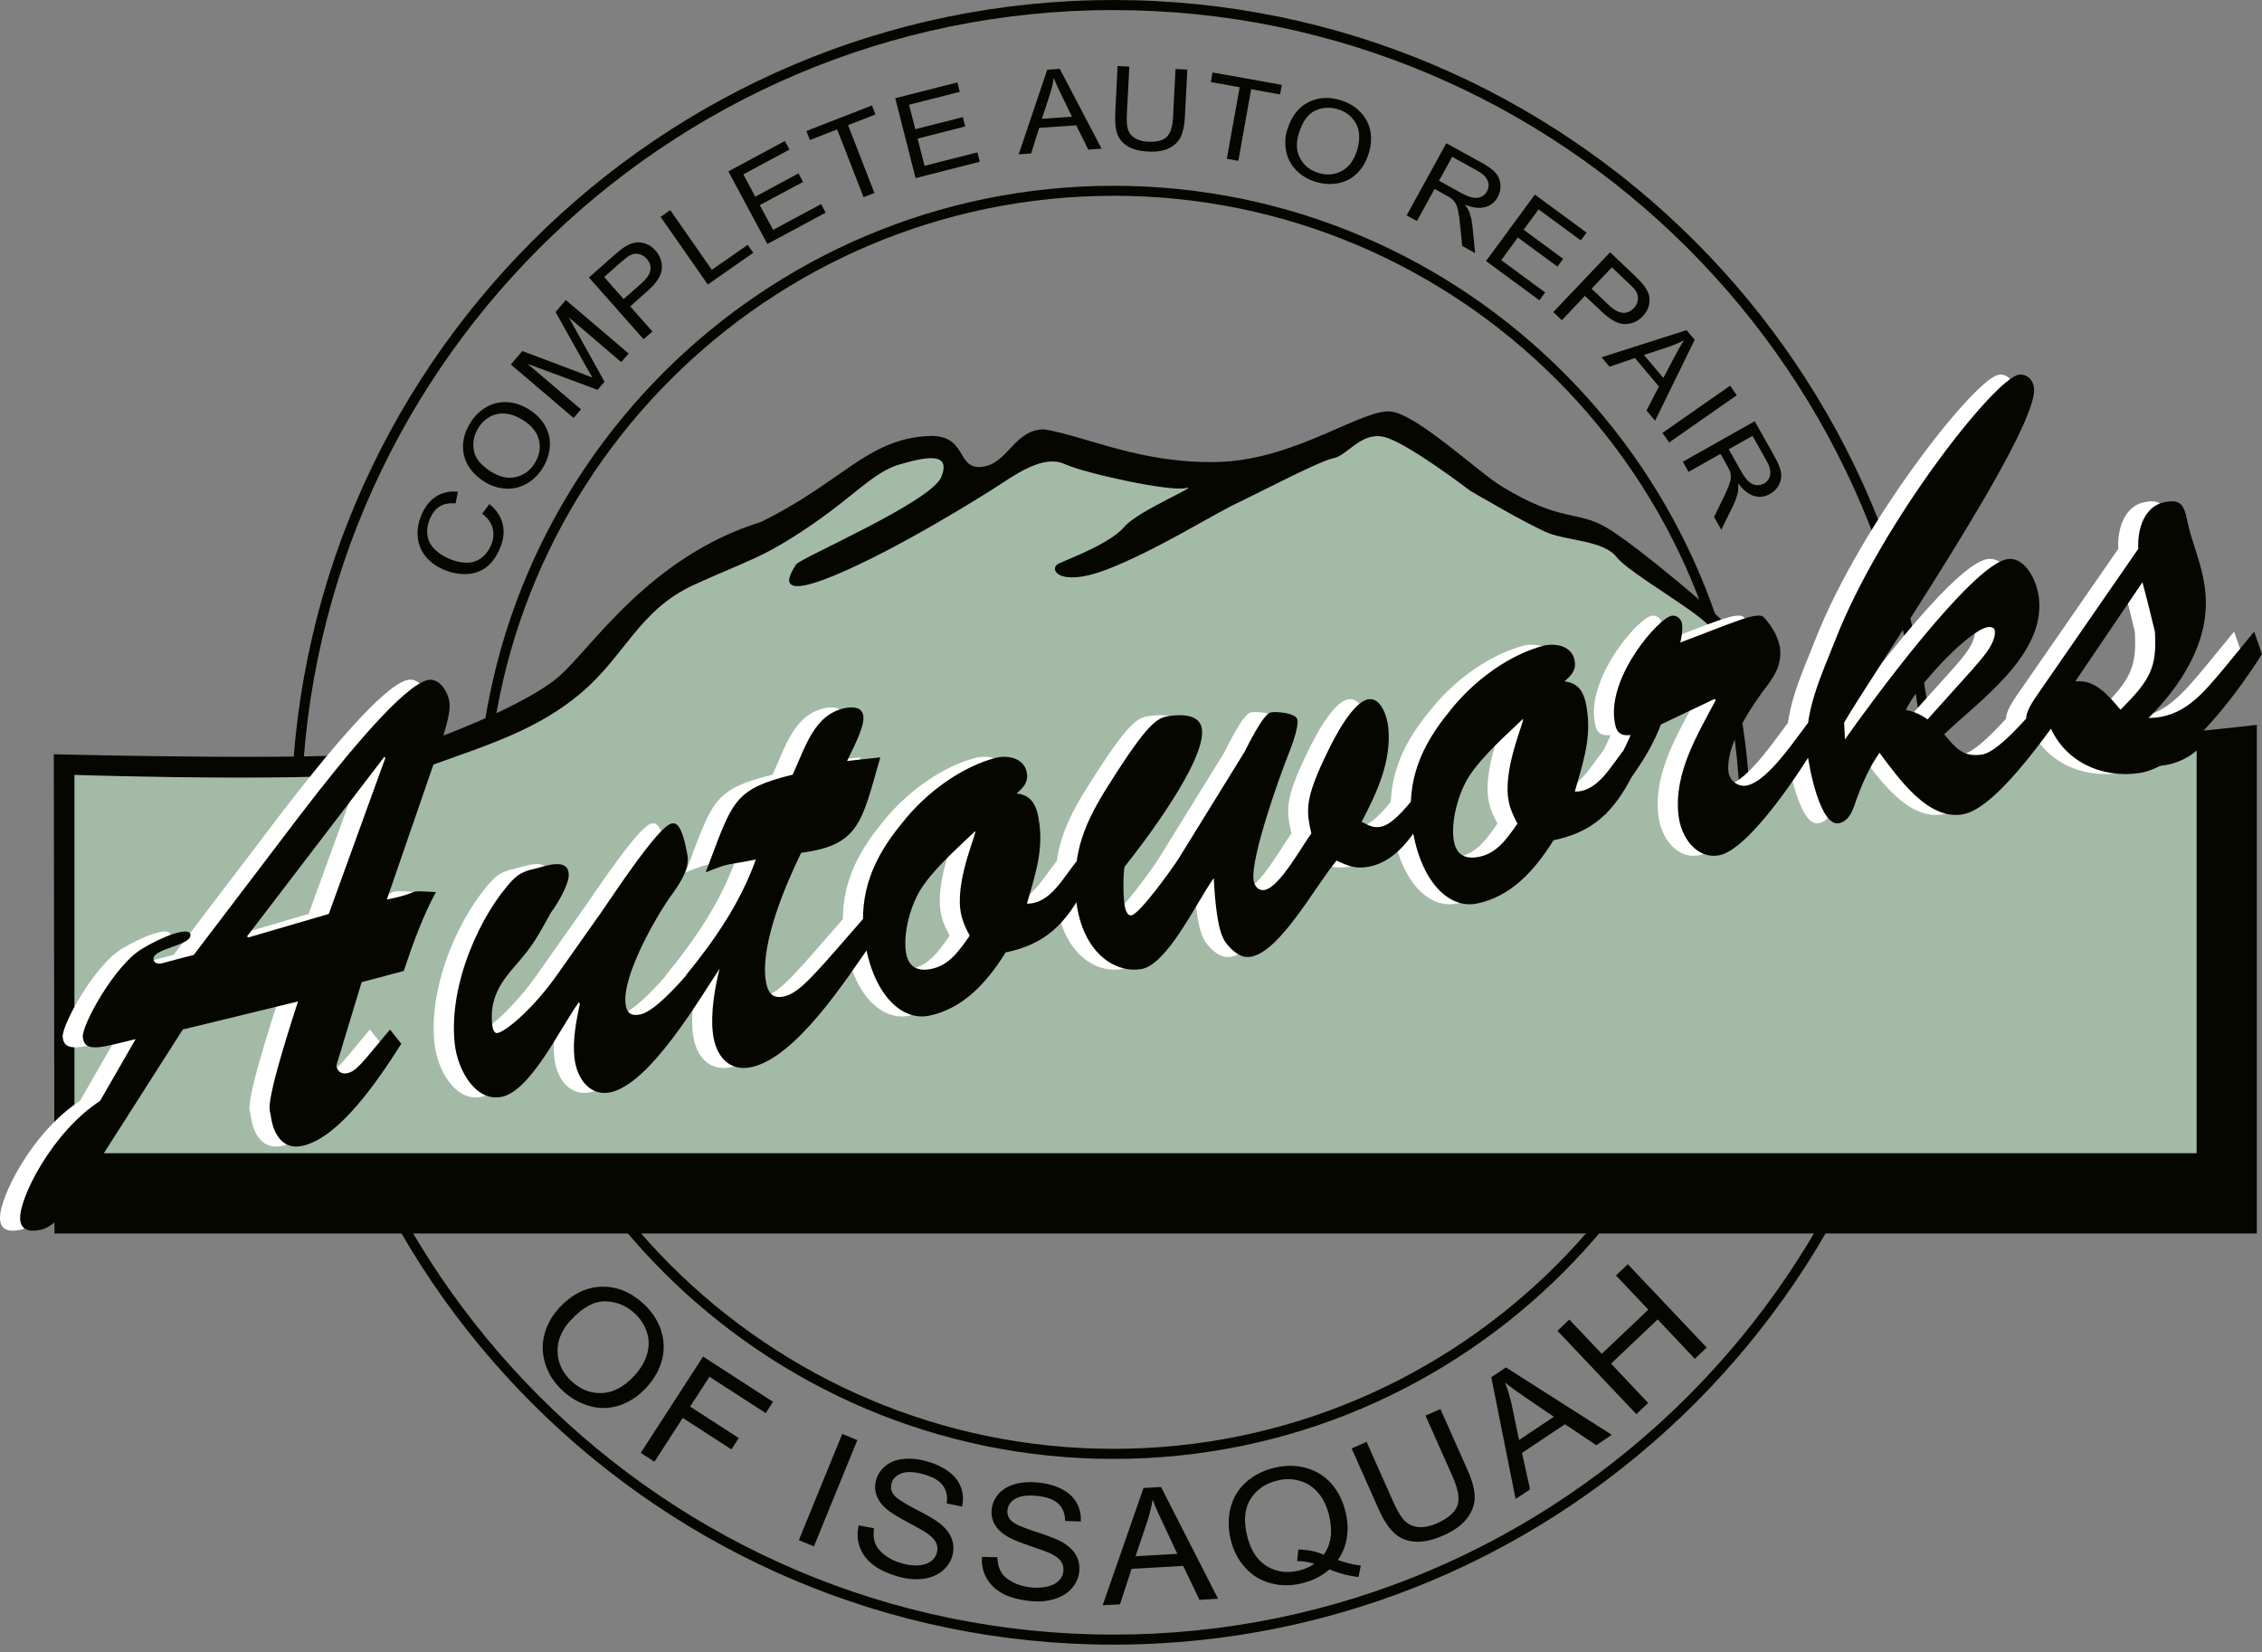
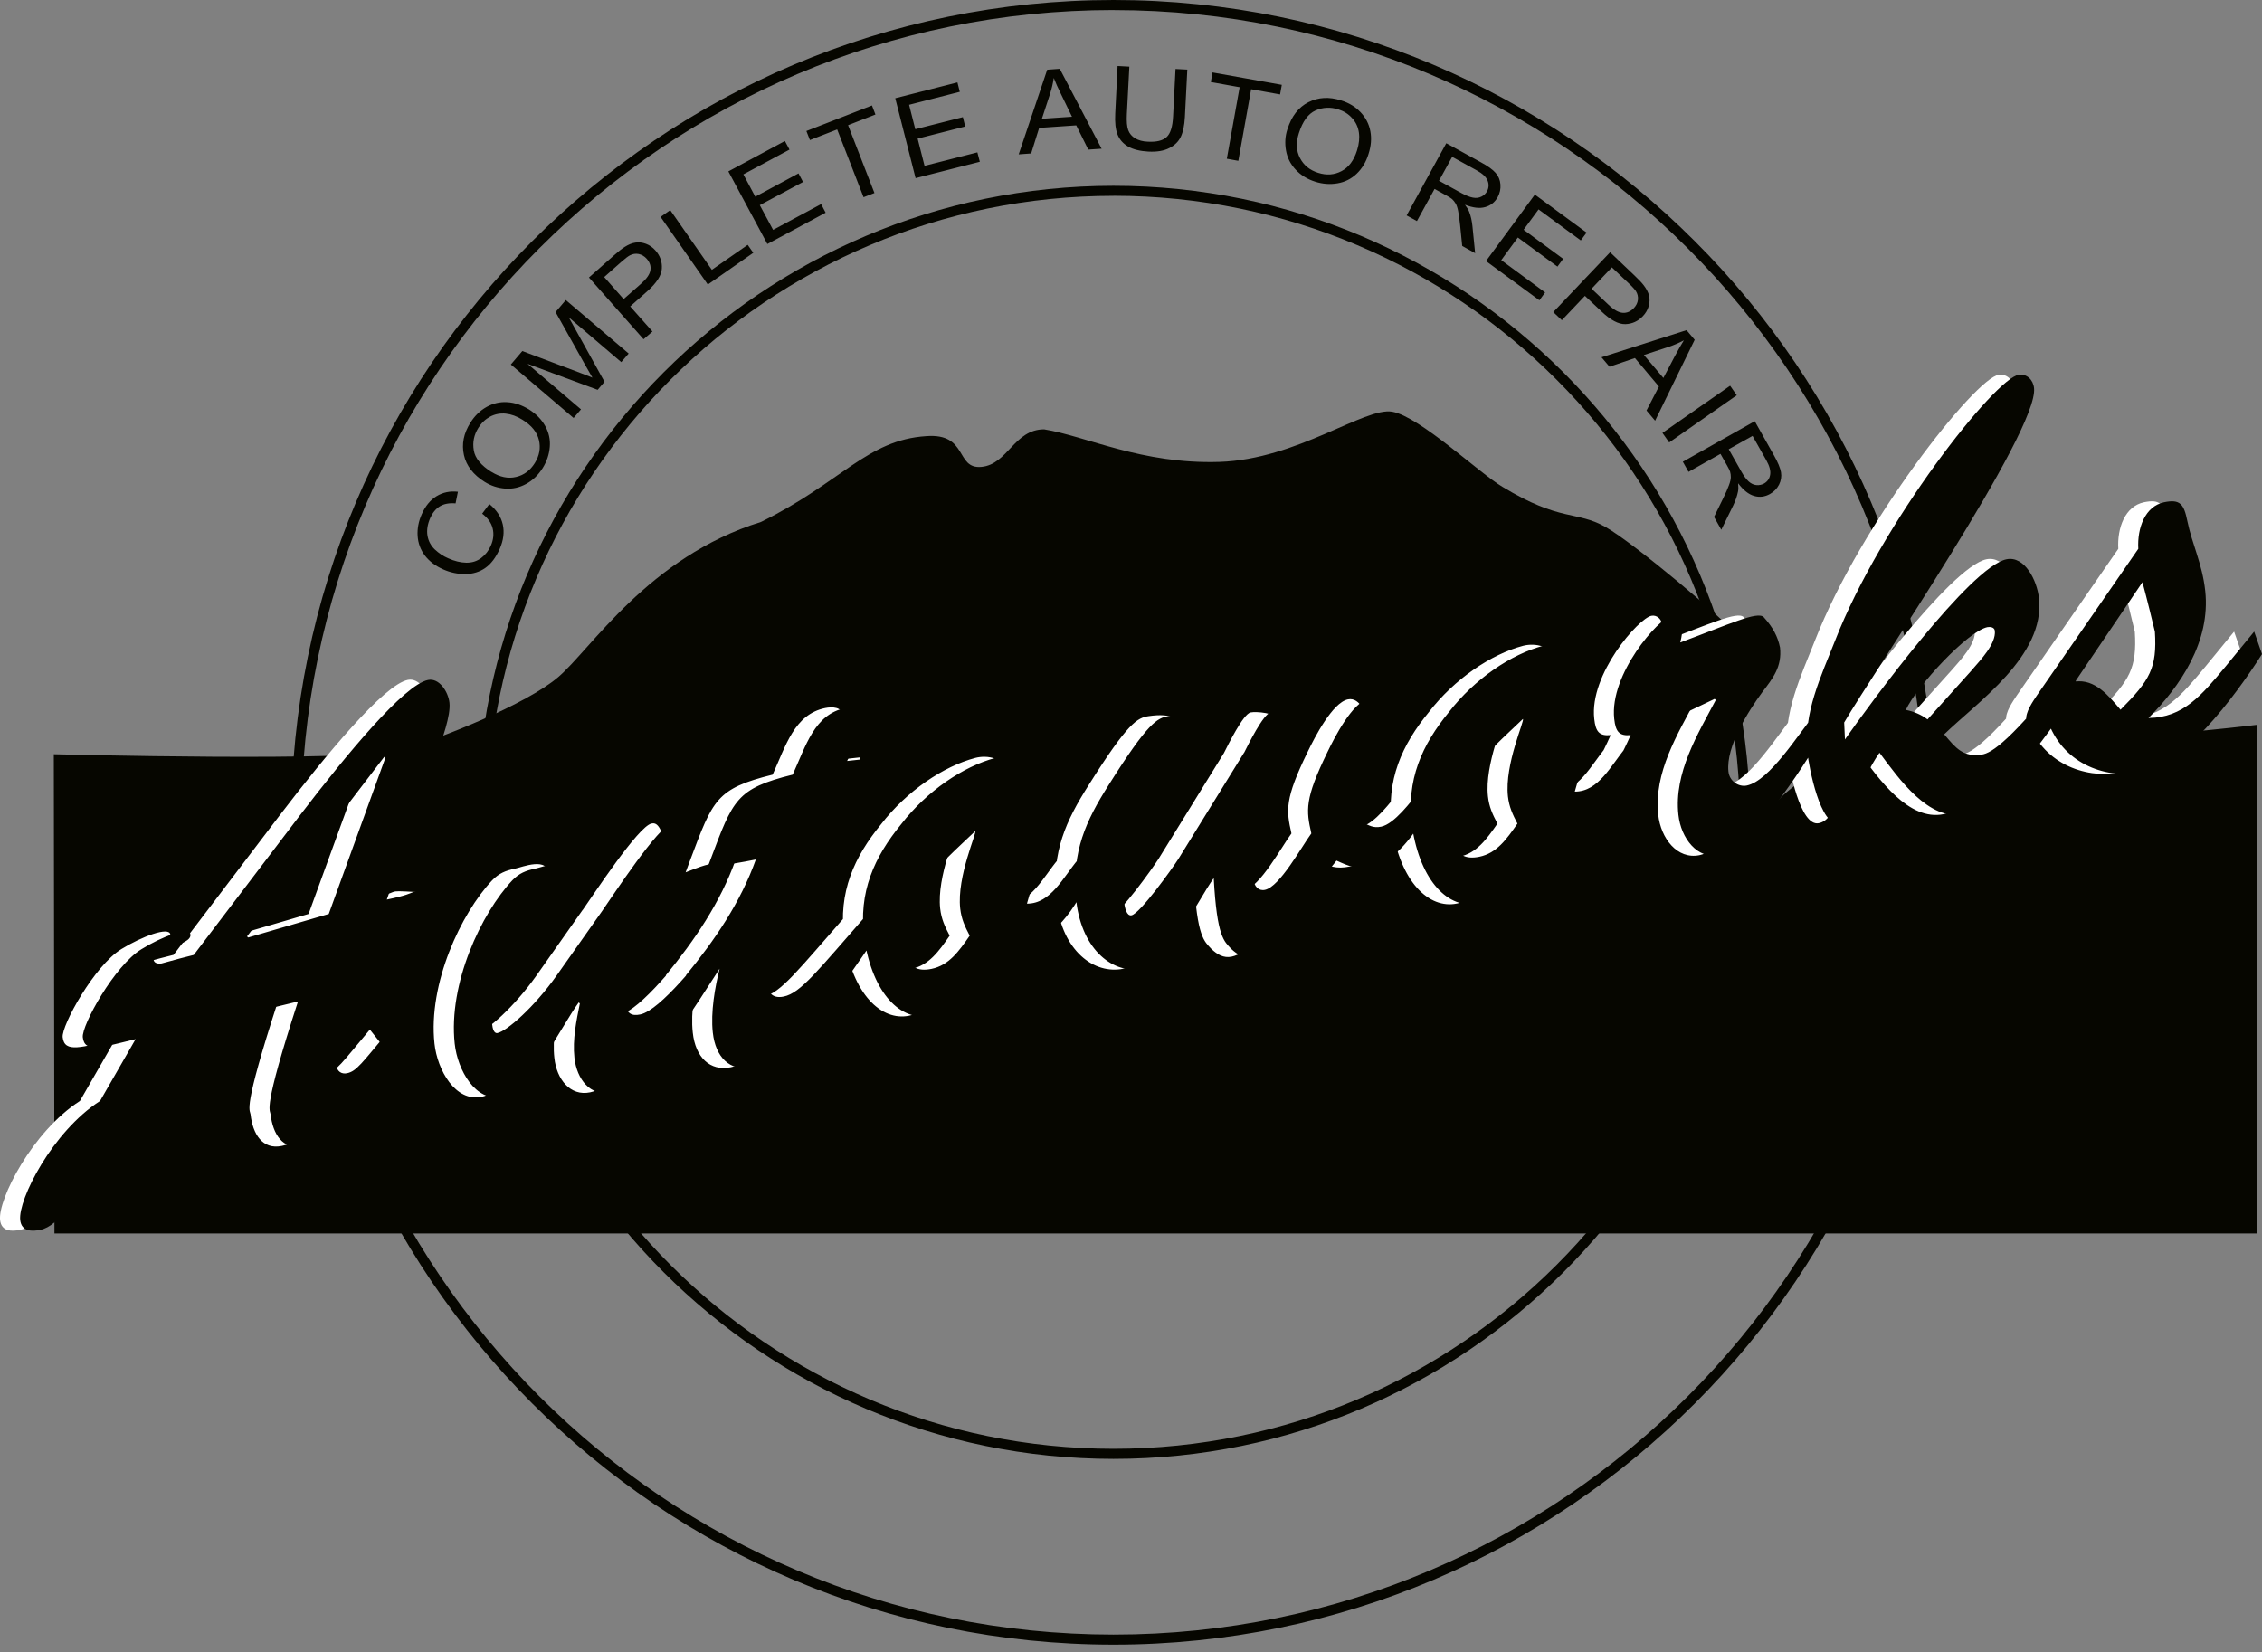
<svg xmlns="http://www.w3.org/2000/svg" width="500.132" height="365.376">
  <rect width="100%" height="100%" fill="#808080" stroke="none" />
  <path fill="#060600" d="M11.9 166.78s68.27 1.8 77.14-.97 27.14-9.96 34.34-16.05 19.94-26.6 44.87-34.34c17.72-8.7 23.4-18.14 36.56-18.98 9.3-.7 6.38 7.35 12.2 6.8s7.2-8.3 13.85-8.3c9.3 1.5 21.6 7.75 38.77 7.2s32.13-12.2 38.22-11.1 19.4 13.72 24.38 16.63c12.74 7.75 16.35 5.24 22.72 8.84 6.37 3.6 27.13 21.06 28.24 23.28 1.1 2.2-4.43 33.24 0 36.56 4.43 3.32 7.76 2.77 10.53 0 2.78-2.77 13.86-11.08 21.6-11.63 7.77-.55 13.3 6.65 16.07 7.2 2.77.56 11.64 2.78 22.16-12.18s9.42 2.77 18.28 2.77c8.88 0 27.16-2.23 27.16-2.23v112.47H12.04l-.14-105.96z" />
  <g>
    <path fill="#060600" d="M246.2 363.67c-100.26 0-181.83-81.57-181.83-181.84C64.37 81.57 145.94 0 246.2 0s181.84 81.57 181.84 181.83c0 100.27-81.57 181.84-181.84 181.84zm0-361.45c-99.04 0-179.6 80.57-179.6 179.6s80.56 179.63 179.6 179.63 179.62-80.58 179.62-179.62S345.25 2.23 246.2 2.23zM246.2 322.6c-77.6 0-140.75-63.15-140.75-140.77S168.6 41.08 246.2 41.08s140.76 63.14 140.76 140.75S323.82 322.6 246.2 322.6zm0-279.3c-76.4 0-138.54 62.14-138.54 138.53 0 76.4 62.15 138.54 138.54 138.54s138.55-62.14 138.55-138.54c0-76.4-62.15-138.54-138.55-138.54z" />
    <g fill="#060600">
      <path d="M106.6 113.6l1.6-2.14c1.6 1.3 2.58 2.8 2.97 4.52.38 1.7.15 3.5-.67 5.37-.86 1.94-1.92 3.35-3.2 4.24-1.25.88-2.72 1.33-4.4 1.36-1.66 0-3.3-.33-4.88-1.03-1.74-.77-3.1-1.8-4.08-3.08-.97-1.3-1.5-2.74-1.6-4.35-.1-1.62.22-3.22.92-4.8.8-1.8 1.88-3.12 3.27-3.97 1.4-.85 2.97-1.18 4.72-.98l-.52 2.57c-1.4-.12-2.55.1-3.46.64-.9.55-1.62 1.42-2.15 2.62-.6 1.38-.8 2.67-.6 3.87.2 1.2.74 2.2 1.6 3.04.88.83 1.87 1.5 2.97 1.97 1.4.63 2.74.95 4 .98 1.25.02 2.35-.32 3.3-1.03.92-.7 1.64-1.6 2.12-2.7.6-1.34.73-2.62.42-3.86-.3-1.23-1.08-2.33-2.34-3.27zM107.23 106.6c-2.57-1.6-4.12-3.6-4.65-5.98-.53-2.4-.07-4.76 1.4-7.1.95-1.55 2.16-2.72 3.6-3.53 1.46-.82 3-1.17 4.62-1.06 1.63.1 3.2.65 4.76 1.6 1.58 1 2.77 2.2 3.58 3.66.82 1.45 1.16 3 1.02 4.65-.14 1.65-.66 3.2-1.56 4.64-.98 1.56-2.2 2.74-3.68 3.54-1.47.8-3 1.14-4.63 1.02-1.62-.13-3.1-.6-4.47-1.45zm1.45-2.25c1.86 1.16 3.67 1.54 5.42 1.12 1.74-.4 3.12-1.43 4.14-3.06 1.03-1.65 1.34-3.35.92-5.1-.42-1.75-1.62-3.24-3.62-4.48-1.26-.8-2.5-1.24-3.73-1.37-1.2-.12-2.36.1-3.43.66-1.06.57-1.94 1.4-2.62 2.5-.97 1.56-1.3 3.2-1 4.96.28 1.74 1.6 3.34 3.93 4.8zM126.83 92.43L112.95 80.6l2.54-2.98 12.83 4.84c1.2.46 2.08.8 2.67 1.04-.36-.6-.88-1.5-1.55-2.7l-6.6-11.8 2.26-2.66L139 78.17l-1.64 1.9-11.6-9.9 7.9 14.25-1.52 1.78-15.5-5.75 11.82 10.07-1.63 1.9zM142.3 75.02l-12.08-13.66 5.54-4.9c.98-.87 1.76-1.5 2.36-1.86.82-.52 1.6-.85 2.37-.96.76-.12 1.54-.03 2.34.27.8.3 1.5.8 2.1 1.48 1.02 1.16 1.5 2.5 1.4 4-.07 1.5-1.15 3.18-3.23 5.02l-3.76 3.34 4.92 5.55L142.3 75zm-4.4-8.9l3.8-3.35c1.27-1.12 1.97-2.12 2.1-3.02.16-.9-.12-1.75-.82-2.54-.5-.56-1.1-.9-1.76-1.05-.68-.13-1.32-.03-1.95.3-.4.2-1.04.7-1.92 1.47l-3.76 3.33 4.3 4.88zM156.5 62.92l-10.44-14.96 2.13-1.5 9.2 13.2 7.93-5.52 1.23 1.76-10.06 7.02zM169.67 53.97l-8.63-16.07 12.5-6.72 1.02 1.9-10.2 5.48 2.63 4.93 9.56-5.15 1 1.9-9.56 5.12 2.94 5.47 10.62-5.7 1 1.9-12.9 6.93zM190.93 43.6l-5.83-14.98-6.03 2.35-.78-2 14.5-5.65.77 2-6.05 2.36 5.83 15-2.42.93zM202.44 39.4l-4.5-17.68 13.75-3.5.52 2.08L201 23.17l1.37 5.4 10.52-2.67.52 2.07-10.52 2.68 1.53 6.02 11.68-2.98.54 2.08-14.2 3.62zM225.24 34.12l6.3-18.7 2.78-.2 9.25 17.66-2.95.2-2.66-5.36-8.2.56-1.77 5.65-2.76.2zm5.14-7.86l6.64-.45-2.38-4.9c-.73-1.48-1.28-2.7-1.65-3.67-.18 1.2-.45 2.37-.83 3.55l-1.8 5.48zM259.92 15.26l2.6.13-.54 10.52c-.1 1.83-.4 3.27-.9 4.33-.5 1.05-1.34 1.9-2.54 2.5-1.2.62-2.74.88-4.63.78-1.83-.1-3.32-.46-4.46-1.1-1.13-.66-1.92-1.55-2.37-2.7-.44-1.13-.6-2.67-.5-4.6l.52-10.52 2.6.14-.55 10.5c-.08 1.6.02 2.77.3 3.53.28.77.8 1.38 1.54 1.82.74.44 1.68.7 2.8.74 1.9.1 3.28-.23 4.13-1 .85-.76 1.34-2.28 1.45-4.57l.54-10.5zM271.25 35.12l2.84-15.83-6.37-1.15.37-2.12 15.32 2.74-.38 2.12-6.4-1.15-2.83 15.83-2.55-.46zM284.65 28.6c.9-2.9 2.46-4.9 4.64-6 2.17-1.1 4.58-1.25 7.22-.4 1.73.53 3.17 1.4 4.3 2.6 1.16 1.22 1.88 2.62 2.18 4.22.3 1.6.16 3.27-.4 5-.54 1.78-1.42 3.24-2.63 4.4-1.2 1.14-2.62 1.85-4.25 2.12-1.63.28-3.26.16-4.9-.36-1.75-.55-3.2-1.44-4.34-2.67-1.14-1.22-1.85-2.63-2.13-4.23-.28-1.6-.2-3.15.3-4.68zm2.54.83c-.67 2.1-.6 3.94.25 5.53.83 1.6 2.16 2.67 4 3.25 1.86.6 3.58.47 5.17-.37 1.6-.83 2.74-2.37 3.44-4.6.45-1.43.58-2.74.4-3.96-.18-1.22-.68-2.28-1.5-3.17-.8-.9-1.82-1.54-3.05-1.93-1.74-.55-3.43-.47-5.05.25-1.6.72-2.84 2.4-3.66 5zM311 47.65l8.78-15.98 7.63 4.2c1.54.83 2.63 1.62 3.27 2.35s1 1.58 1.07 2.57c.08.98-.12 1.9-.6 2.8-.63 1.12-1.55 1.86-2.77 2.2-1.2.35-2.7.17-4.47-.52.45.6.76 1.1.93 1.55.36.93.6 1.98.72 3.16l.6 6-2.86-1.6-.46-4.57c-.14-1.32-.28-2.36-.43-3.1-.14-.75-.33-1.32-.56-1.7-.23-.4-.5-.73-.8-1-.23-.2-.64-.45-1.23-.78l-2.63-1.45-3.9 7.1-2.28-1.25zm7.18-7.68l4.9 2.7c1.03.56 1.9.9 2.6 1.03.7.13 1.3.05 1.86-.22.55-.27.96-.66 1.25-1.18.4-.76.45-1.54.13-2.35-.33-.82-1.12-1.57-2.4-2.27l-5.44-3-2.92 5.3zM328.56 57.73l10.8-14.7 11.44 8.4-1.28 1.73-9.34-6.86-3.3 4.5 8.74 6.43-1.26 1.72-8.76-6.43-3.67 5 9.7 7.14-1.26 1.74-11.8-8.67zM343.44 69L356 55.78l5.36 5.1c.95.9 1.63 1.62 2.05 2.17.6.78 1 1.54 1.2 2.3.17.74.15 1.53-.08 2.35-.23.8-.66 1.55-1.28 2.2-1.07 1.13-2.36 1.72-3.87 1.77-1.5.05-3.27-.88-5.28-2.8l-3.67-3.45-5.1 5.38-1.9-1.8zm8.47-5.15l3.7 3.5c1.2 1.15 2.28 1.76 3.2 1.82.9.06 1.72-.3 2.44-1.05.53-.56.83-1.17.9-1.85.07-.68-.08-1.32-.45-1.9-.26-.4-.8-1-1.66-1.8l-3.65-3.45-4.5 4.73zM354.1 79l18.8-6 1.8 2.13-8.75 17.9-1.9-2.26 2.74-5.3-5.3-6.3-5.62 1.92-1.78-2.1zm9.38-.5l4.3 5.07 2.53-4.82c.78-1.46 1.45-2.63 2-3.5-1.05.56-2.16 1.04-3.34 1.44l-5.48 1.8zM367.57 95.73l14.96-10.44L384 87.4l-14.94 10.44-1.5-2.13zM372.08 102.1l15.9-8.96 4.26 7.58c.86 1.52 1.37 2.76 1.54 3.7.16.97 0 1.9-.44 2.77-.46.87-1.12 1.56-2 2.05-1.12.63-2.3.78-3.5.43-1.23-.35-2.4-1.3-3.54-2.8.07.74.07 1.34-.02 1.8-.2.98-.54 2-1.05 3.07l-2.65 5.4-1.6-2.83 2.02-4.13c.6-1.2 1-2.16 1.27-2.88.27-.7.4-1.3.42-1.74 0-.46-.05-.88-.17-1.28-.1-.28-.3-.7-.64-1.3l-1.48-2.62-7.06 3.98-1.28-2.27zm10.15-2.75l2.75 4.87c.58 1.03 1.13 1.78 1.66 2.25.53.48 1.1.74 1.7.8.6.05 1.17-.06 1.7-.35.74-.43 1.2-1.07 1.34-1.93.15-.87-.13-1.93-.84-3.2l-3.05-5.4-5.27 2.95z" />
    </g>
-     <path fill="#A3BAA7" d="M16.47 171.35s66.75 2.22 78.38-1.93c12.98-4.7 24.1-8.04 33.8-16.34 9.7-8.3 12.73-18.3 24.92-23.82 12.2-5.54 14.96-5.82 25.2-12.74s14.4-12.2 20.23-13.85c5.8-1.67 11.35-2.77 9.14 2.77s-31.3 18-32.13 19.38c-.82 1.4-5.8 8.3 8.3 2.5s33.94-18.28 36.85-20.22c5.26-3.5 10.25-6.37 14.4-4.43 4.16 1.93 23 6.1 26.6 5.26 3.6-.83-10.53 4.98-13.58 8.58-3.04 3.6-11.9 6.94-14.4 8.05-2.5 1.1-.28 5.53 10.52 1.38 10.8-4.15 23.54-12.2 28.8-14.68 5.26-2.5 18.28-9.35 21.33-9.94 3.04-.57 6.1-5.84 11.08-4.73 5 1.1 19.12 11.9 19.12 11.9s13.15 7.77 17.45 9.43c4.3 1.66 12.18 1.66 14.95 5.26 2.77 3.6 19.67 13.02 20.78 15.8 1.1 2.76 1.93 5.8 1.93 7.2 0 1.37 2.22 7.47 0 11.62s-6.37 14.68-6.37 18.56c0 3.88-2.35 9.22 6.65 9.4 6.52.15 12.03-8.36 12.2-11.42.17-3.07 8.58-2.14 8.58-.48s1.8 4.16 4.85 4.16 3.88-5.68 5-9 6.77-1.25 8.16 2.35c1.37 3.6 3.73 6.37 14.25 6.65s15-13.1 16.4-15.33 5.62-1.57 7.56 3.42 6.48.15 14.7 2.62c8.16 2.45 13.56-2.77 13.56-2.77V255H16.46v-83.65z" />
    <g fill="#fff">
      <path d="M69.93 235.56c.15 1.37 1.18 2 2.35 1.76 2.12-.43 3.24-2.2 9.5-9.66l2.5 3.14c-4.9 7.74-13.67 20.9-22 22.6-4.23.86-6.4-2.62-6.88-7-.12-1.1-1.86-.6 6.05-24.95l-25.47 6.2-21 32.9c-2.47 3.87-6.3 10.55-10.53 11.4-1.75.37-4.14.44-4.43-2.16-.5-4.54 7.1-19.56 17.65-26.34l7.87-13.67c-7.48 1.8-11.3 3.14-11.68-.43-.28-2.6 7.03-15.88 13-19.5 4.38-2.7 10.6-5.1 10.8-3.18.27 2.46-8.43 2.98-8.16 5.45.1.96 1.2 1.02 1.78.9 1.86-.52 6.64-1.8 7.1-1.88l23.5-30.9c10.3-13.46 23.02-28.83 28.3-29.9 2.47-.5 4.48 2.58 4.75 5.05.3 2.88-1.65 8.05-2.55 10.76l-11.3 32.75c8.67-1.78 3.24-2.07 10.84-1.66-2.9 5.36-5.12 11.42-7.1 17.44l-9.33 2.48-5.57 18.38zm10.85-68l-.27-.2-30.33 39.7.27.24 17.78-5.2 12.56-34.53zM128.85 201.2c2.2-3.1 12.27-18.5 15.2-19.1.94-.18 2.27-.04 3.52 7 .6 3.25-2.24 7.05-3.9 9.35-3.33 4.75-10.48 17.3-9.8 23.47.23 2.2 1.37 2.8 3.25 2.4 4.46-.9 13.5-12.56 16.67-16.58l1.33 5.76c-5.25 7.95-15.97 26.27-24.65 28.04-4.34.9-7.4-2.83-7.9-7.63-.46-4.1.42-8.22 1.2-12.02l-.26-.23c-4.07 5.6-10.6 19.56-17.04 20.88-5.75 1.17-9.75-5.86-10.4-11.76-1.44-13.3 5.87-28.82 12.76-36.13 1.5-1.56 3-2.15 5-2.56 1.63-.33 7.48-2.8 7.46 1.42 0 2.24-2.74 6.73-3.9 8.23-3.12 5.55-3.7 6.93-7.84 11.7-3.3 3.76-5.8 7.36-5.17 13.12.06.7.32 2.03 1.14 1.87 2.12-.44 8.14-5.73 13.03-12.63l10.28-14.6zM190.2 167.47c-4.1 14.16-4.48 19.43-17.5 21.1-3.32 6.86-8.78 19.48-7.9 27.72.34 3 1.35 4.62 4.05 4.07 3.75-.77 7.53-5.75 18.63-18.4l1.24 5.92c-6.12 8.8-17.2 26.08-27.17 28.12-4.57.93-7.8-2.2-8.38-7.68-.5-4.53.46-10.05 1.56-14.34l-.27-.23-5.37 6.85-1.87-4.95c6.36-7.75 12.05-16.07 15.45-25.6-7.15 1.47-4.98.46-11.08 2.84l1.02-2.73c5.03-13.37 5.73-15.76 18.22-18.87 2.9-6.35 4.8-13.32 11.6-14.72 1.52-.3 3.8-.35 4.03 1.84.27 2.47-2.64 7.7-3.6 9.86l7.34-.8zM235.72 195.6c-4.43 8.9-9.23 13.25-17.8 15-4.28 6.9-9.55 12.48-16.94 14-6.1 1.24-12.5-4.74-14.33-17.13-1.35-10.24 2.24-18 8.17-25.23 5.68-7.34 13.72-12.77 20.83-14.65 2.57-.67 6.6-.1 7 3.6.22 2.07-1.1 3.18-2.3 4.27 3.63.38 4.65 3.1 5.1 7.23.65 6.03-1.17 11.32-2.82 17.13 5.28.03 8-5.85 11.3-9.75l1.8 5.52zm-36.48.88c-2.25 3.55-3.9 9.35-3.44 13.6.43 3.98 2.8 4.76 5.73 4.16 3.87-.8 6.05-3.9 8.44-7.34-1.06-2.02-1.84-3.68-2.1-6.02-.77-7.13 3.8-16.9 3.3-17.08-3.68 3.56-8.84 7.98-11.93 12.68zM270.65 166.44c.8-1.57 4.22-8.58 5.86-8.9 1.18-.25 5.78.07 5.96 1.7.2 1.8-1.3 5.75-1.96 7.43-2.07 5.2-8.32 22.73-7.77 27.8.16 1.52 1.12 2.6 2.52 2.3 3.3-.67 8.1-9.5 10.28-12.48-1.15-5.1-1.53-7.55 3.57-18 1.56-3.26 5.52-10.94 8.92-11.64 2.82-.57 4.23 3.63 4.5 6.1.82 7.54-2.6 14.7-5.87 20.97 1.64.8 2.55 1.44 4.3 1.08 2.94-.6 6.6-5.54 8.6-8.06l.9 6c-3.06 4.96-6.6 9.76-12 10.86-3.06.63-4.57-.04-7.35-1.3-4.57 5.42-12.34 19.92-18.8 21.24-1.76.36-3.17-.47-4.5-1.74-1.5-1.66-3.15-2.45-3.85-15.63-3.86 5.42-10.37 19.38-16.17 20.14-6.6.94-13.35-4.82-14.3-15.85-.88-10.2 2.12-16.84 7.24-24.9 8.7-13.84 10.74-14.82 13.22-15.2 5.3-.8 7.16.8 7.4 2.98.76 7-12.76 24.9-17.1 30.3-.26.9-.4 5.12-.1 8 .13 1.1.57 2.97 1.63 2.76 1.88-.4 8.96-10.26 10.4-12.52l14.48-23.44zM356.85 170.8c-4.44 8.9-9.24 13.26-17.8 15-4.3 6.92-9.56 12.5-16.95 14-6.1 1.25-12.5-4.73-14.33-17.12-1.35-10.24 2.24-18 8.17-25.23 5.68-7.34 13.72-12.77 20.83-14.65 2.57-.66 6.6-.08 7 3.62.22 2.06-1.1 3.17-2.3 4.26 3.64.38 4.65 3.1 5.1 7.23.65 6.04-1.17 11.33-2.82 17.13 5.28.04 8-5.84 11.3-9.74l1.8 5.5zm-36.48.9c-2.26 3.53-3.9 9.34-3.44 13.6.43 3.97 2.8 4.75 5.72 4.15 3.87-.8 6.05-3.9 8.44-7.33-1.07-2.03-1.85-3.7-2.1-6.03-.78-7.15 3.8-16.9 3.3-17.1-3.7 3.56-8.85 8-11.93 12.7zM362.8 160.2c-3.27 8.4-7.8 12.96-12.22 19.9l-1.12-5.95c2.73-3.5 4.83-7.44 6.66-11.6-2.5.23-3.32-.72-3.63-3.6-1.1-9.88 9.8-22.2 12.62-22.78 1.17-.24 2.23.66 2.36 1.9.16 1.37-.06 2.68-.4 4 10.84-4.03 17.1-7 18.46-5.6 2.04 2.25 3.1 4.28 3.6 6.7.47 4.25-1.54 6.77-3.96 9.93-3.02 4.12-8.04 12.02-7.45 17.5.24 2.2 2.3 3.46 4.06 3.1 5.03-1.03 11.45-11.46 14.95-15.68l1.37 4.9c-3.8 6.82-15.65 24.8-22.34 26.18-4.92 1-8.55-3.72-9.12-8.93-1.02-9.33 4.3-17.86 8.28-25.4l-.27-.22-11.86 5.65zM403.32 159.76l.17 3.75c5.6-8 27.74-38.2 35.72-39.84 4-.8 6.74 4.65 7.17 8.63 1.37 12.75-13.7 23-20.97 30.08 2.62 3.1 4.15 5.05 8.28 4.48 2.26-.32 6.62-3.17 19.7-19.73l1.78 5.38c-5.2 7.25-17.57 25.9-25.44 27.52-7.73 1.58-14.26-7.74-18.62-13.58-2.28 3.27-3.8 6.8-5.2 10.6-.7 2.25-1.55 4.52-3.78 4.98-4.1.84-6.6-12.25-6.96-15.54-.95-8.78 2.97-16.88 6.16-24.96 10.14-25.92 35.44-58.02 40.64-58.67 1.66-.2 3.12 1.05 3.32 2.97 1.03 9.46-35.92 63.44-41.98 73.94zm28.46-11.86c1.6-1.87 5.15-5.54 4.84-8.42-.1-.82-1.06-.9-1.65-.8-4.34.9-15.6 13.02-18.04 18.3 1.72.34 3.35 1 4.8 2.1l10.05-11.18zM493.96 139.66l1.74 4.98c-6.25 9.83-17.68 24.93-27.12 26.3-7.9 1.2-17.15-2.23-20.36-11.82-.6.97-1.33 2.1-2.38 2.3-1.17.25-2.14-.95-2.28-2.18-.2-1.8 1.48-4.1 2.3-5.38l22.5-32.5c-.27-4.6 1.48-9.43 5.7-10.3 3.53-.72 4.36.38 5.13 4.14 1.03 5.12 3.3 9.42 3.95 15.46 1.22 11.25-5.6 21.2-12.54 28.1 7.68-.04 11.8-5.1 17-11.34l6.36-7.75zm-39.57 11.05c4.36-.6 7.4 3.12 10.02 6.23 6.48-6.52 8.1-9.23 7.6-17.26-.67-2.8-1.54-6.42-2.75-10.94L454.4 150.7z" />
    </g>
    <g fill="#060600">
      <path d="M74.36 235.56c.16 1.37 1.18 2 2.35 1.76 2.13-.43 3.25-2.2 9.52-9.66l2.5 3.14c-4.92 7.74-13.68 20.9-22 22.6-4.23.86-6.4-2.62-6.9-7-.1-1.1-1.85-.6 6.06-24.95l-25.47 6.2-21 32.9c-2.46 3.87-6.3 10.55-10.5 11.4-1.77.37-4.16.44-4.45-2.16-.5-4.54 7.12-19.56 17.65-26.34l7.87-13.68c-7.48 1.82-11.3 3.15-11.68-.4-.3-2.6 7.02-15.9 13-19.5 4.37-2.72 10.58-5.1 10.8-3.2.26 2.48-8.44 3-8.17 5.47.1.96 1.2 1 1.78.9 1.87-.53 6.65-1.8 7.12-1.88l23.5-30.9c10.3-13.46 23.02-28.83 28.3-29.9 2.46-.5 4.47 2.58 4.74 5.05.3 2.88-1.64 8.05-2.55 10.76l-11.3 32.75c8.68-1.78 3.25-2.07 10.85-1.66-2.9 5.35-5.1 11.42-7.1 17.44l-9.32 2.48-5.57 18.38zm10.85-68l-.25-.2-30.34 39.7.27.24 17.8-5.2L85.2 167.6zM133.3 201.2c2.17-3.1 12.25-18.5 15.18-19.1.94-.18 2.27-.04 3.52 7 .6 3.25-2.24 7.05-3.9 9.35-3.33 4.75-10.47 17.3-9.8 23.47.23 2.2 1.38 2.8 3.25 2.4 4.46-.9 13.5-12.56 16.67-16.58l1.34 5.76c-5.25 7.95-15.97 26.27-24.65 28.04-4.33.9-7.37-2.83-7.9-7.63-.44-4.1.43-8.22 1.2-12.02l-.25-.23c-4.07 5.6-10.6 19.56-17.04 20.88-5.74 1.17-9.74-5.86-10.38-11.76-1.44-13.3 5.87-28.82 12.75-36.13 1.5-1.56 3-2.15 5-2.56 1.64-.33 7.5-2.8 7.46 1.42 0 2.24-2.74 6.73-3.9 8.23-3.12 5.55-3.69 6.93-7.84 11.7-3.32 3.76-5.8 7.36-5.18 13.12.07.7.34 2.03 1.16 1.87 2.1-.44 8.13-5.73 13.02-12.63l10.3-14.6zM194.64 167.47c-4.1 14.16-4.5 19.43-17.5 21.1-3.33 6.86-8.8 19.48-7.9 27.72.33 3 1.34 4.62 4.04 4.07 3.76-.77 7.53-5.75 18.63-18.4l1.25 5.92c-6.1 8.8-17.2 26.08-27.16 28.12-4.6.93-7.8-2.2-8.4-7.68-.5-4.53.47-10.05 1.56-14.34l-.26-.23-5.38 6.85-1.85-4.95c6.35-7.75 12.05-16.07 15.45-25.6-7.16 1.47-5 .46-11.1 2.84l1.04-2.73c5.02-13.37 5.72-15.76 18.2-18.87 2.92-6.35 4.8-13.32 11.6-14.72 1.53-.3 3.8-.35 4.04 1.84.27 2.47-2.64 7.7-3.6 9.86l7.34-.8zM240.16 195.6c-4.44 8.9-9.24 13.25-17.8 15-4.3 6.9-9.56 12.48-16.95 14-6.1 1.24-12.5-4.74-14.32-17.13-1.35-10.24 2.24-18 8.17-25.23 5.68-7.34 13.72-12.77 20.84-14.65 2.55-.67 6.57-.1 6.98 3.6.22 2.07-1.1 3.18-2.3 4.27 3.64.38 4.65 3.1 5.1 7.23.66 6.03-1.17 11.32-2.82 17.13 5.28.03 8-5.85 11.3-9.75l1.8 5.52zm-36.48.88c-2.26 3.55-3.9 9.35-3.44 13.6.43 3.98 2.8 4.76 5.72 4.16 3.87-.8 6.05-3.9 8.44-7.34-1.06-2.02-1.84-3.68-2.1-6.02-.77-7.13 3.8-16.9 3.3-17.08-3.68 3.56-8.84 7.98-11.92 12.68zM275.08 166.44c.8-1.57 4.22-8.58 5.87-8.9 1.17-.25 5.76.07 5.94 1.7.18 1.8-1.3 5.75-1.97 7.43-2.07 5.2-8.32 22.73-7.77 27.8.16 1.52 1.12 2.6 2.53 2.3 3.27-.67 8.07-9.5 10.26-12.48-1.15-5.1-1.53-7.55 3.57-18 1.56-3.26 5.53-10.94 8.93-11.64 2.8-.57 4.23 3.63 4.5 6.1.82 7.54-2.6 14.7-5.88 20.97 1.64.8 2.55 1.44 4.3 1.08 2.95-.6 6.6-5.54 8.6-8.06l.9 6c-3.06 4.96-6.6 9.76-12 10.86-3.06.63-4.57-.04-7.35-1.3-4.56 5.42-12.34 19.92-18.8 21.24-1.75.36-3.16-.47-4.5-1.74-1.5-1.66-3.14-2.45-3.85-15.63-3.85 5.42-10.37 19.38-16.17 20.14-6.6.94-13.34-4.82-14.3-15.85-.87-10.2 2.13-16.84 7.25-24.9 8.7-13.84 10.75-14.82 13.22-15.2 5.3-.8 7.16.8 7.4 2.98.76 7-12.76 24.9-17.1 30.3-.26.9-.4 5.12-.08 8 .1 1.1.54 2.97 1.6 2.76 1.88-.4 8.96-10.26 10.4-12.52l14.48-23.44zM361.28 170.8c-4.43 8.9-9.24 13.26-17.8 15-4.3 6.92-9.56 12.5-16.95 14-6.1 1.25-12.5-4.73-14.33-17.12-1.35-10.24 2.24-18 8.17-25.23 5.68-7.34 13.73-12.77 20.84-14.65 2.57-.66 6.6-.08 7 3.62.22 2.06-1.1 3.17-2.3 4.26 3.64.38 4.66 3.1 5.1 7.23.66 6.04-1.17 11.33-2.82 17.13 5.28.04 8-5.84 11.3-9.74l1.8 5.5zm-36.48.9c-2.26 3.53-3.9 9.34-3.44 13.6.43 3.97 2.8 4.75 5.73 4.15 3.86-.8 6.04-3.9 8.42-7.33-1.06-2.03-1.84-3.7-2.1-6.03-.77-7.15 3.8-16.9 3.3-17.1-3.68 3.56-8.83 8-11.92 12.7zM367.24 160.2c-3.28 8.4-7.82 12.96-12.22 19.9l-1.13-5.95c2.73-3.5 4.82-7.44 6.65-11.6-2.5.23-3.32-.72-3.63-3.6-1.08-9.88 9.82-22.2 12.63-22.78 1.18-.24 2.23.66 2.37 1.9.15 1.37-.07 2.68-.4 4 10.83-4.03 17.1-7 18.45-5.6 2.04 2.25 3.1 4.28 3.6 6.7.47 4.25-1.54 6.77-3.95 9.93-3.03 4.12-8.05 12.02-7.45 17.5.23 2.2 2.3 3.46 4.05 3.1 5.04-1.03 11.47-11.46 14.96-15.68l1.38 4.9c-3.82 6.82-15.66 24.8-22.35 26.18-4.9 1-8.54-3.72-9.1-8.93-1.02-9.33 4.3-17.86 8.27-25.4l-.27-.22-11.86 5.65zM407.75 159.76l.17 3.75c5.6-8 27.75-38.2 35.73-39.84 4-.8 6.74 4.65 7.17 8.63 1.4 12.75-13.7 23-20.96 30.08 2.62 3.1 4.15 5.05 8.3 4.48 2.23-.32 6.6-3.17 19.67-19.73l1.78 5.38c-5.2 7.25-17.56 25.9-25.43 27.52-7.73 1.58-14.26-7.74-18.62-13.58-2.28 3.27-3.8 6.8-5.2 10.6-.7 2.25-1.55 4.52-3.77 4.98-4.1.84-6.6-12.25-6.97-15.54-.94-8.78 2.98-16.88 6.17-24.96C415.9 115.6 441.2 83.5 446.4 82.85c1.67-.2 3.13 1.05 3.33 2.97 1.03 9.46-35.92 63.44-41.98 73.94zm28.46-11.86c1.6-1.87 5.16-5.54 4.85-8.42-.1-.82-1.06-.9-1.64-.8-4.33.9-15.6 13.02-18.04 18.3 1.72.34 3.35 1 4.8 2.1l10.05-11.18zM498.4 139.66l1.73 4.98c-6.24 9.83-17.68 24.93-27.12 26.3-7.9 1.2-17.14-2.23-20.34-11.82-.6.97-1.33 2.1-2.4 2.3-1.16.25-2.13-.95-2.27-2.18-.2-1.8 1.47-4.1 2.3-5.38l22.48-32.5c-.26-4.6 1.5-9.43 5.72-10.3 3.52-.72 4.36.38 5.12 4.14 1.04 5.12 3.3 9.42 3.96 15.46 1.22 11.25-5.6 21.2-12.54 28.1 7.67-.04 11.8-5.1 17-11.34l6.35-7.75zm-39.58 11.05c4.37-.6 7.4 3.12 10.03 6.23 6.5-6.52 8.1-9.23 7.6-17.26-.67-2.8-1.54-6.42-2.75-10.94l-14.88 21.98z" />
    </g>
    <g fill="#060600">
-       <path d="M123.5 289.33c2.87-3.1 6-4.7 9.4-4.8 3.4-.12 6.52 1.13 9.36 3.74 1.85 1.7 3.15 3.66 3.88 5.85.73 2.2.8 4.4.23 6.58-.57 2.2-1.72 4.22-3.43 6.1-1.75 1.9-3.72 3.2-5.9 3.94-2.2.74-4.42.8-6.63.18-2.2-.62-4.2-1.73-5.93-3.34-1.9-1.74-3.2-3.72-3.9-5.94-.7-2.22-.78-4.42-.2-6.6.6-2.17 1.64-4.07 3.14-5.7zm2.72 2.56c-2.07 2.24-3.05 4.6-2.94 7.1.1 2.5 1.15 4.65 3.12 6.46 2 1.84 4.25 2.7 6.74 2.58 2.5-.12 4.85-1.38 7.07-3.78 1.4-1.52 2.35-3.1 2.84-4.75.5-1.63.5-3.25 0-4.85-.5-1.6-1.4-3.02-2.73-4.24-1.87-1.72-4.04-2.6-6.5-2.66-2.47-.05-5 1.33-7.58 4.15zM141.67 321.27l13.78-21.3 15.47 10-1.62 2.5-12.44-8.04-4.27 6.6 10.76 6.96-1.63 2.5-10.76-6.95-6.26 9.68-3.03-1.96zM176.62 340.57l9.6-23.5 3.34 1.37-9.6 23.5-3.34-1.37zM189.88 337.3l3.36.63c-.18 1.26-.1 2.37.26 3.3.36.95 1.07 1.83 2.13 2.64 1.06.82 2.35 1.43 3.84 1.84 1.33.37 2.56.52 3.67.43 1.12-.1 2.02-.4 2.7-.9.66-.5 1.1-1.12 1.3-1.88.22-.77.17-1.5-.15-2.2-.33-.7-1-1.4-2-2.1-.62-.46-2.08-1.28-4.35-2.5-2.27-1.2-3.82-2.17-4.66-2.9-1.1-.97-1.83-2-2.2-3.07-.36-1.07-.4-2.17-.08-3.3.34-1.23 1.03-2.28 2.08-3.15 1.05-.86 2.38-1.37 3.98-1.53 1.6-.16 3.3 0 5.06.5 1.95.53 3.6 1.3 4.93 2.3 1.33.98 2.24 2.16 2.73 3.5s.56 2.77.23 4.23l-3.4-.7c.24-1.6-.05-2.92-.87-4-.8-1.07-2.24-1.9-4.26-2.45-2.1-.57-3.74-.64-4.9-.18-1.16.45-1.88 1.18-2.16 2.2-.24.87-.1 1.7.43 2.44.5.75 2.1 1.82 4.77 3.2 2.67 1.36 4.47 2.42 5.4 3.16 1.35 1.07 2.25 2.22 2.7 3.43.46 1.2.5 2.47.15 3.78-.37 1.3-1.1 2.43-2.23 3.36-1.12.93-2.52 1.5-4.2 1.73-1.68.22-3.46.07-5.34-.44-2.38-.66-4.3-1.53-5.72-2.62-1.42-1.1-2.42-2.4-2.98-3.96-.56-1.54-.64-3.14-.24-4.8zM217.1 344.26l3.42.08c.03 1.28.3 2.35.8 3.22.5.88 1.34 1.63 2.52 2.26 1.18.63 2.55 1.02 4.1 1.2 1.36.13 2.6.07 3.68-.2 1.1-.27 1.93-.7 2.5-1.3.6-.62.92-1.3 1-2.1.1-.78-.08-1.5-.5-2.14-.45-.65-1.2-1.23-2.3-1.75-.7-.34-2.27-.92-4.7-1.74-2.45-.83-4.14-1.54-5.08-2.14-1.23-.77-2.12-1.65-2.66-2.66s-.74-2.08-.62-3.24c.14-1.27.65-2.42 1.55-3.45.9-1 2.13-1.73 3.68-2.15 1.56-.42 3.25-.53 5.08-.33 2 .2 3.75.7 5.23 1.46 1.46.77 2.55 1.78 3.25 3.04.7 1.26 1 2.63.92 4.12l-3.47-.13c-.02-1.6-.52-2.87-1.5-3.8s-2.52-1.5-4.6-1.72c-2.18-.23-3.8-.03-4.88.6-1.07.64-1.66 1.48-1.77 2.52-.1.9.18 1.7.82 2.35.63.66 2.37 1.45 5.23 2.38 2.85.92 4.8 1.67 5.84 2.24 1.5.84 2.6 1.82 3.23 2.94.64 1.13.9 2.37.75 3.72-.14 1.34-.7 2.57-1.64 3.67-.95 1.1-2.24 1.9-3.86 2.38-1.62.5-3.4.64-5.34.44-2.46-.26-4.48-.8-6.07-1.65-1.58-.84-2.78-1.98-3.58-3.42-.8-1.44-1.15-3-1.02-4.7zM243.8 354.96l9.03-25.92 3.88-.23 12.6 24.7-4.1.25-3.6-7.5-11.42.65-2.56 7.85-3.83.2zm7.27-10.84l9.24-.53-3.23-6.87c-1-2.08-1.73-3.8-2.23-5.14-.26 1.64-.66 3.27-1.2 4.9l-2.57 7.62zM295.82 344.96c1.87.66 3.56 1.06 5.05 1.22l-.5 2.52c-2.05-.2-4.2-.75-6.42-1.67-1.72 1.5-3.77 2.52-6.15 3.1-2.4.56-4.72.55-6.93-.07-2.22-.6-4.1-1.76-5.6-3.46-1.53-1.7-2.6-3.78-3.17-6.22-.58-2.44-.58-4.78 0-7.04.6-2.25 1.74-4.13 3.45-5.64 1.72-1.5 3.8-2.56 6.22-3.14 2.45-.6 4.8-.57 7.02.04 2.22.6 4.08 1.77 5.58 3.47 1.5 1.7 2.54 3.77 3.12 6.22.5 2.02.6 3.93.3 5.7-.26 1.8-.93 3.44-1.98 4.96zm-8.74-2.32c2.16.04 4.02.43 5.58 1.16 1.65-2.25 2.05-5.13 1.22-8.64-.48-2-1.26-3.66-2.35-4.98-1.1-1.3-2.43-2.22-4.04-2.7-1.6-.5-3.3-.53-5.04-.1-2.62.6-4.6 1.97-5.93 4.04-1.33 2.08-1.6 4.78-.8 8.1.76 3.2 2.2 5.46 4.32 6.77 2.12 1.3 4.5 1.64 7.17 1 1.25-.3 2.4-.8 3.4-1.5-1.26-.4-2.54-.6-3.82-.6l.28-2.56zM315.18 313.03l3.3-1.46 5.96 13.4c1.04 2.32 1.58 4.3 1.62 5.92.05 1.6-.48 3.18-1.58 4.7s-2.85 2.82-5.26 3.9c-2.33 1.03-4.4 1.5-6.23 1.42-1.83-.1-3.37-.7-4.64-1.84-1.27-1.13-2.45-2.93-3.54-5.38l-5.96-13.4 3.3-1.47 5.95 13.38c.9 2.02 1.77 3.42 2.6 4.2.83.77 1.85 1.2 3.06 1.28 1.2.08 2.52-.2 3.94-.83 2.43-1.08 3.93-2.37 4.5-3.85.6-1.48.23-3.67-1.07-6.6l-5.95-13.37zM335.1 331.47l-5.37-26.93 3.24-2.17 23.4 14.9-3.43 2.3-6.92-4.64-9.5 6.35 1.78 8.06-3.2 2.13zm.77-13.05l7.7-5.14-6.27-4.26c-1.9-1.3-3.42-2.4-4.54-3.3.62 1.54 1.1 3.16 1.47 4.85l1.64 7.85zM361.8 312.7l-17.44-18.42 2.62-2.5 7.17 7.58 10.3-9.76-7.16-7.57 2.62-2.48 17.45 18.43-2.63 2.48-8.22-8.7-10.3 9.77 8.2 8.7-2.6 2.47z" />
-     </g>
+       </g>
  </g>
</svg>